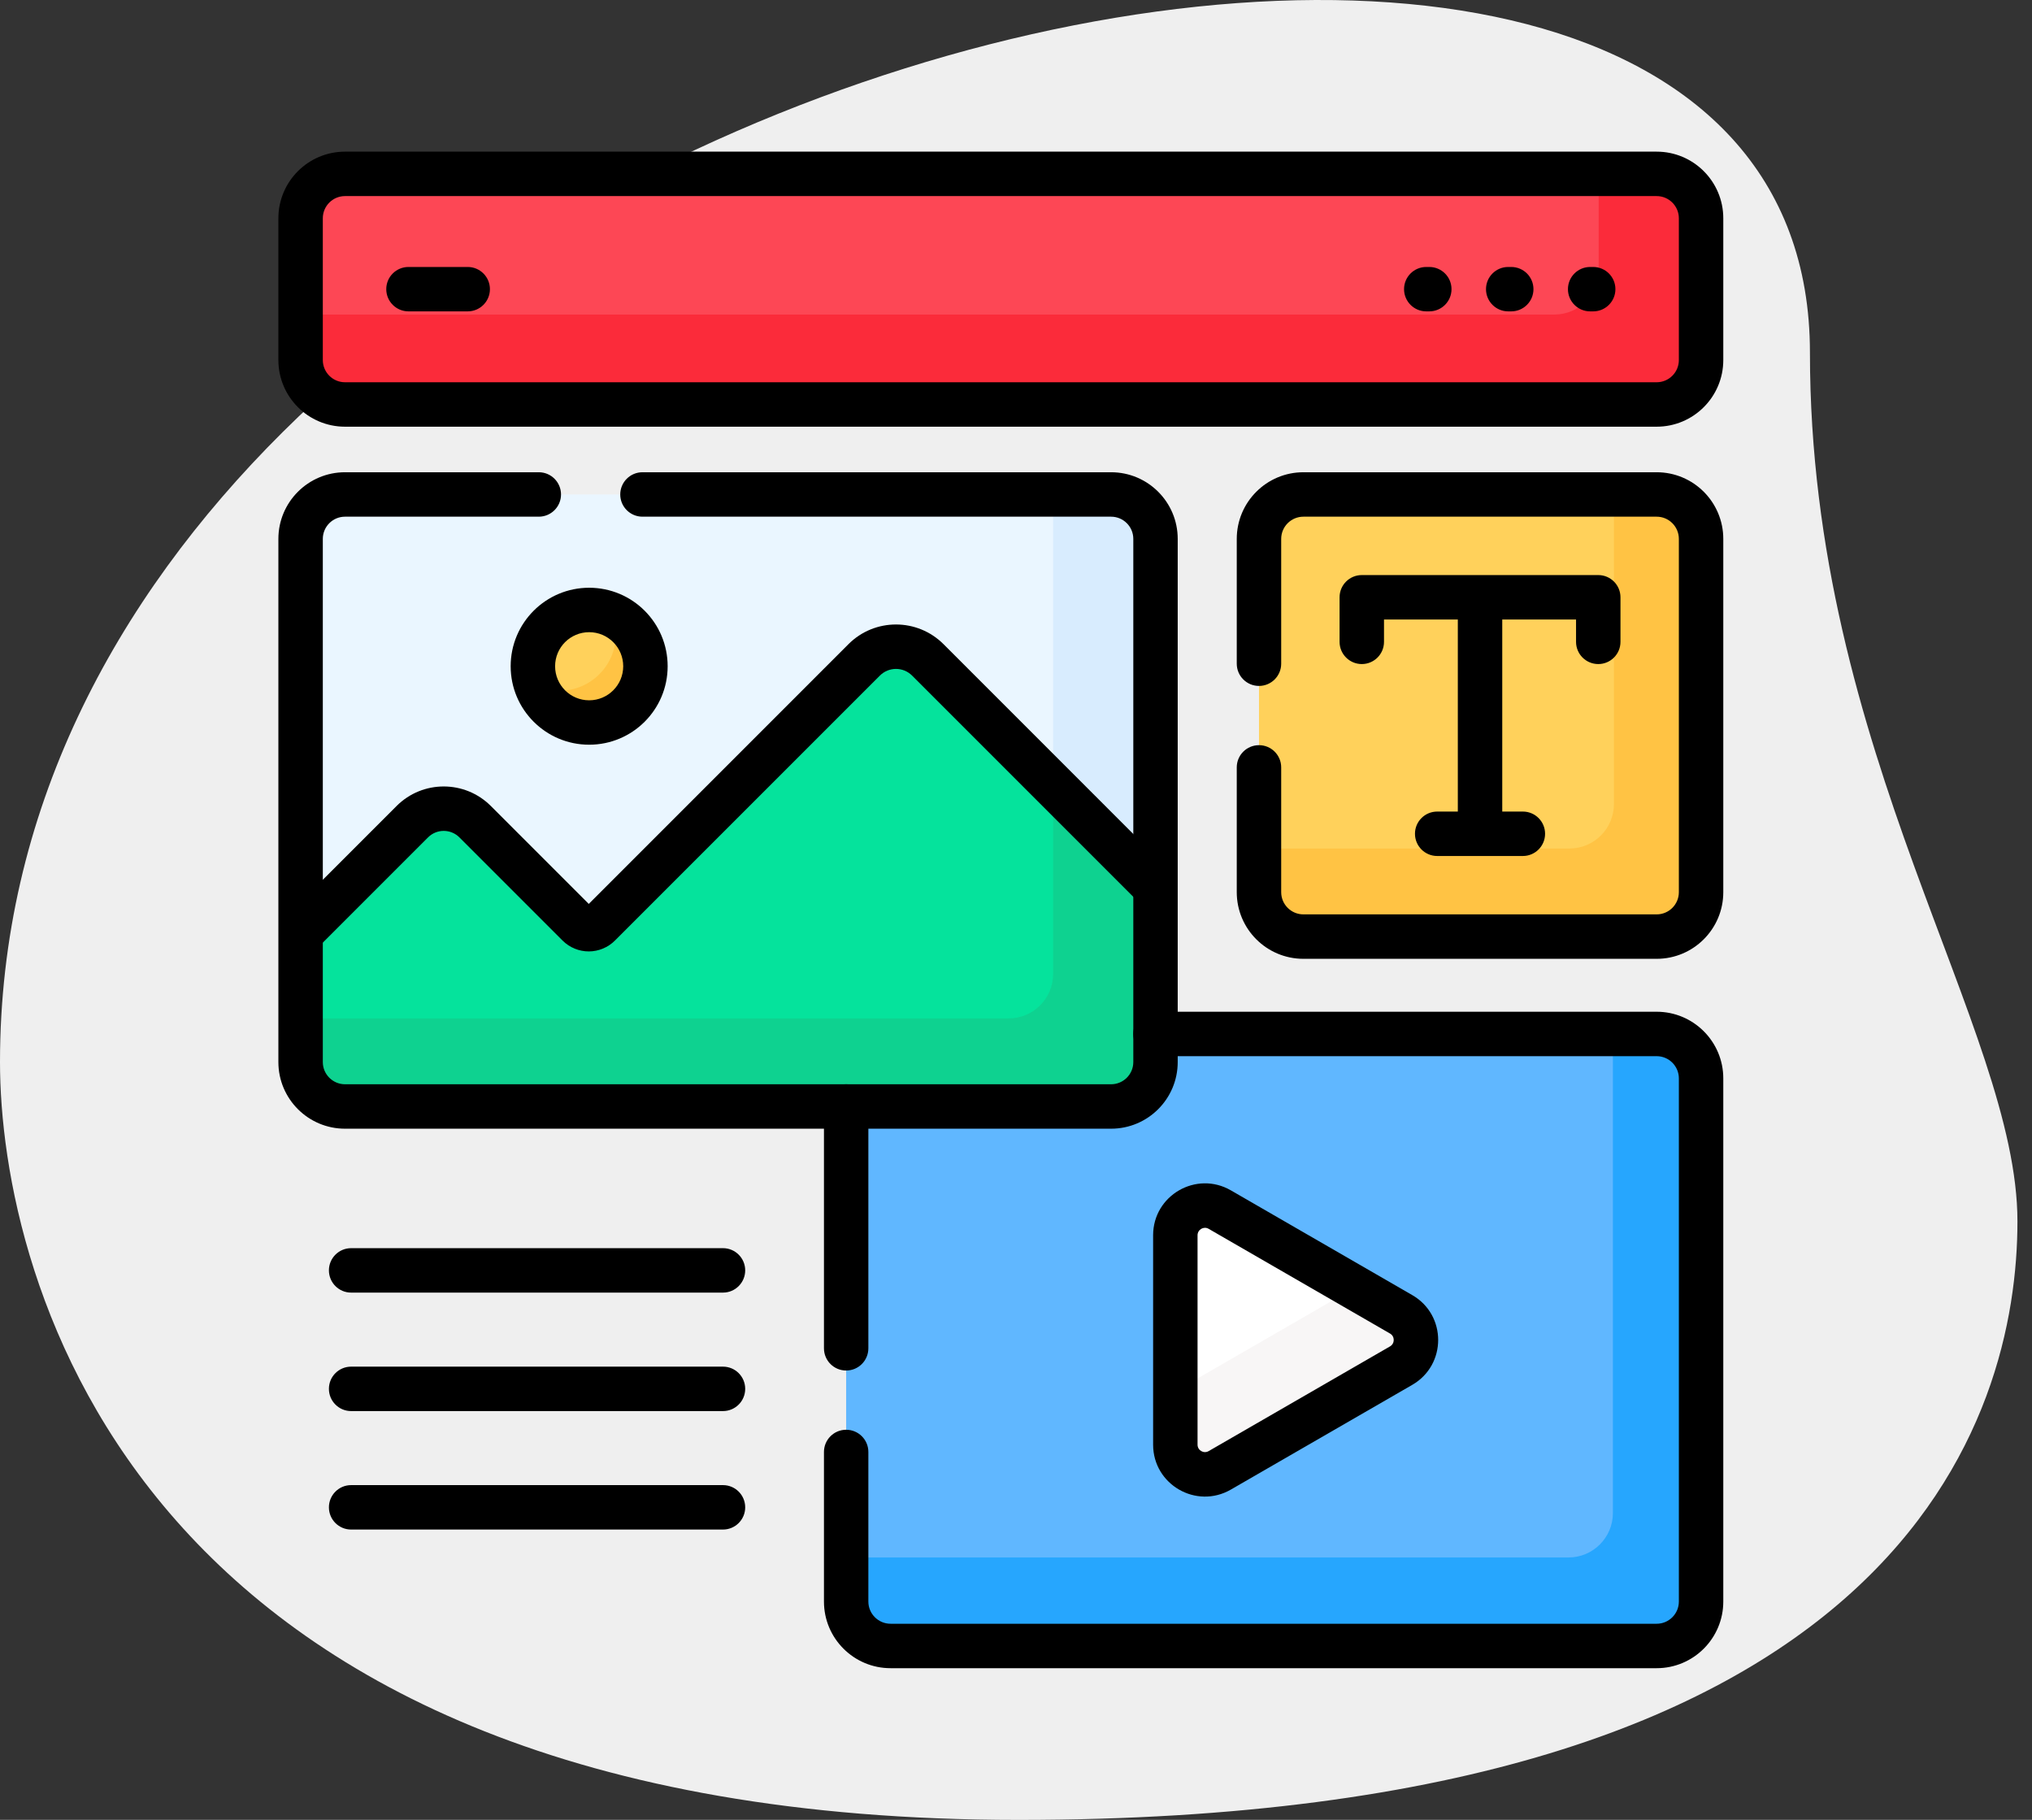
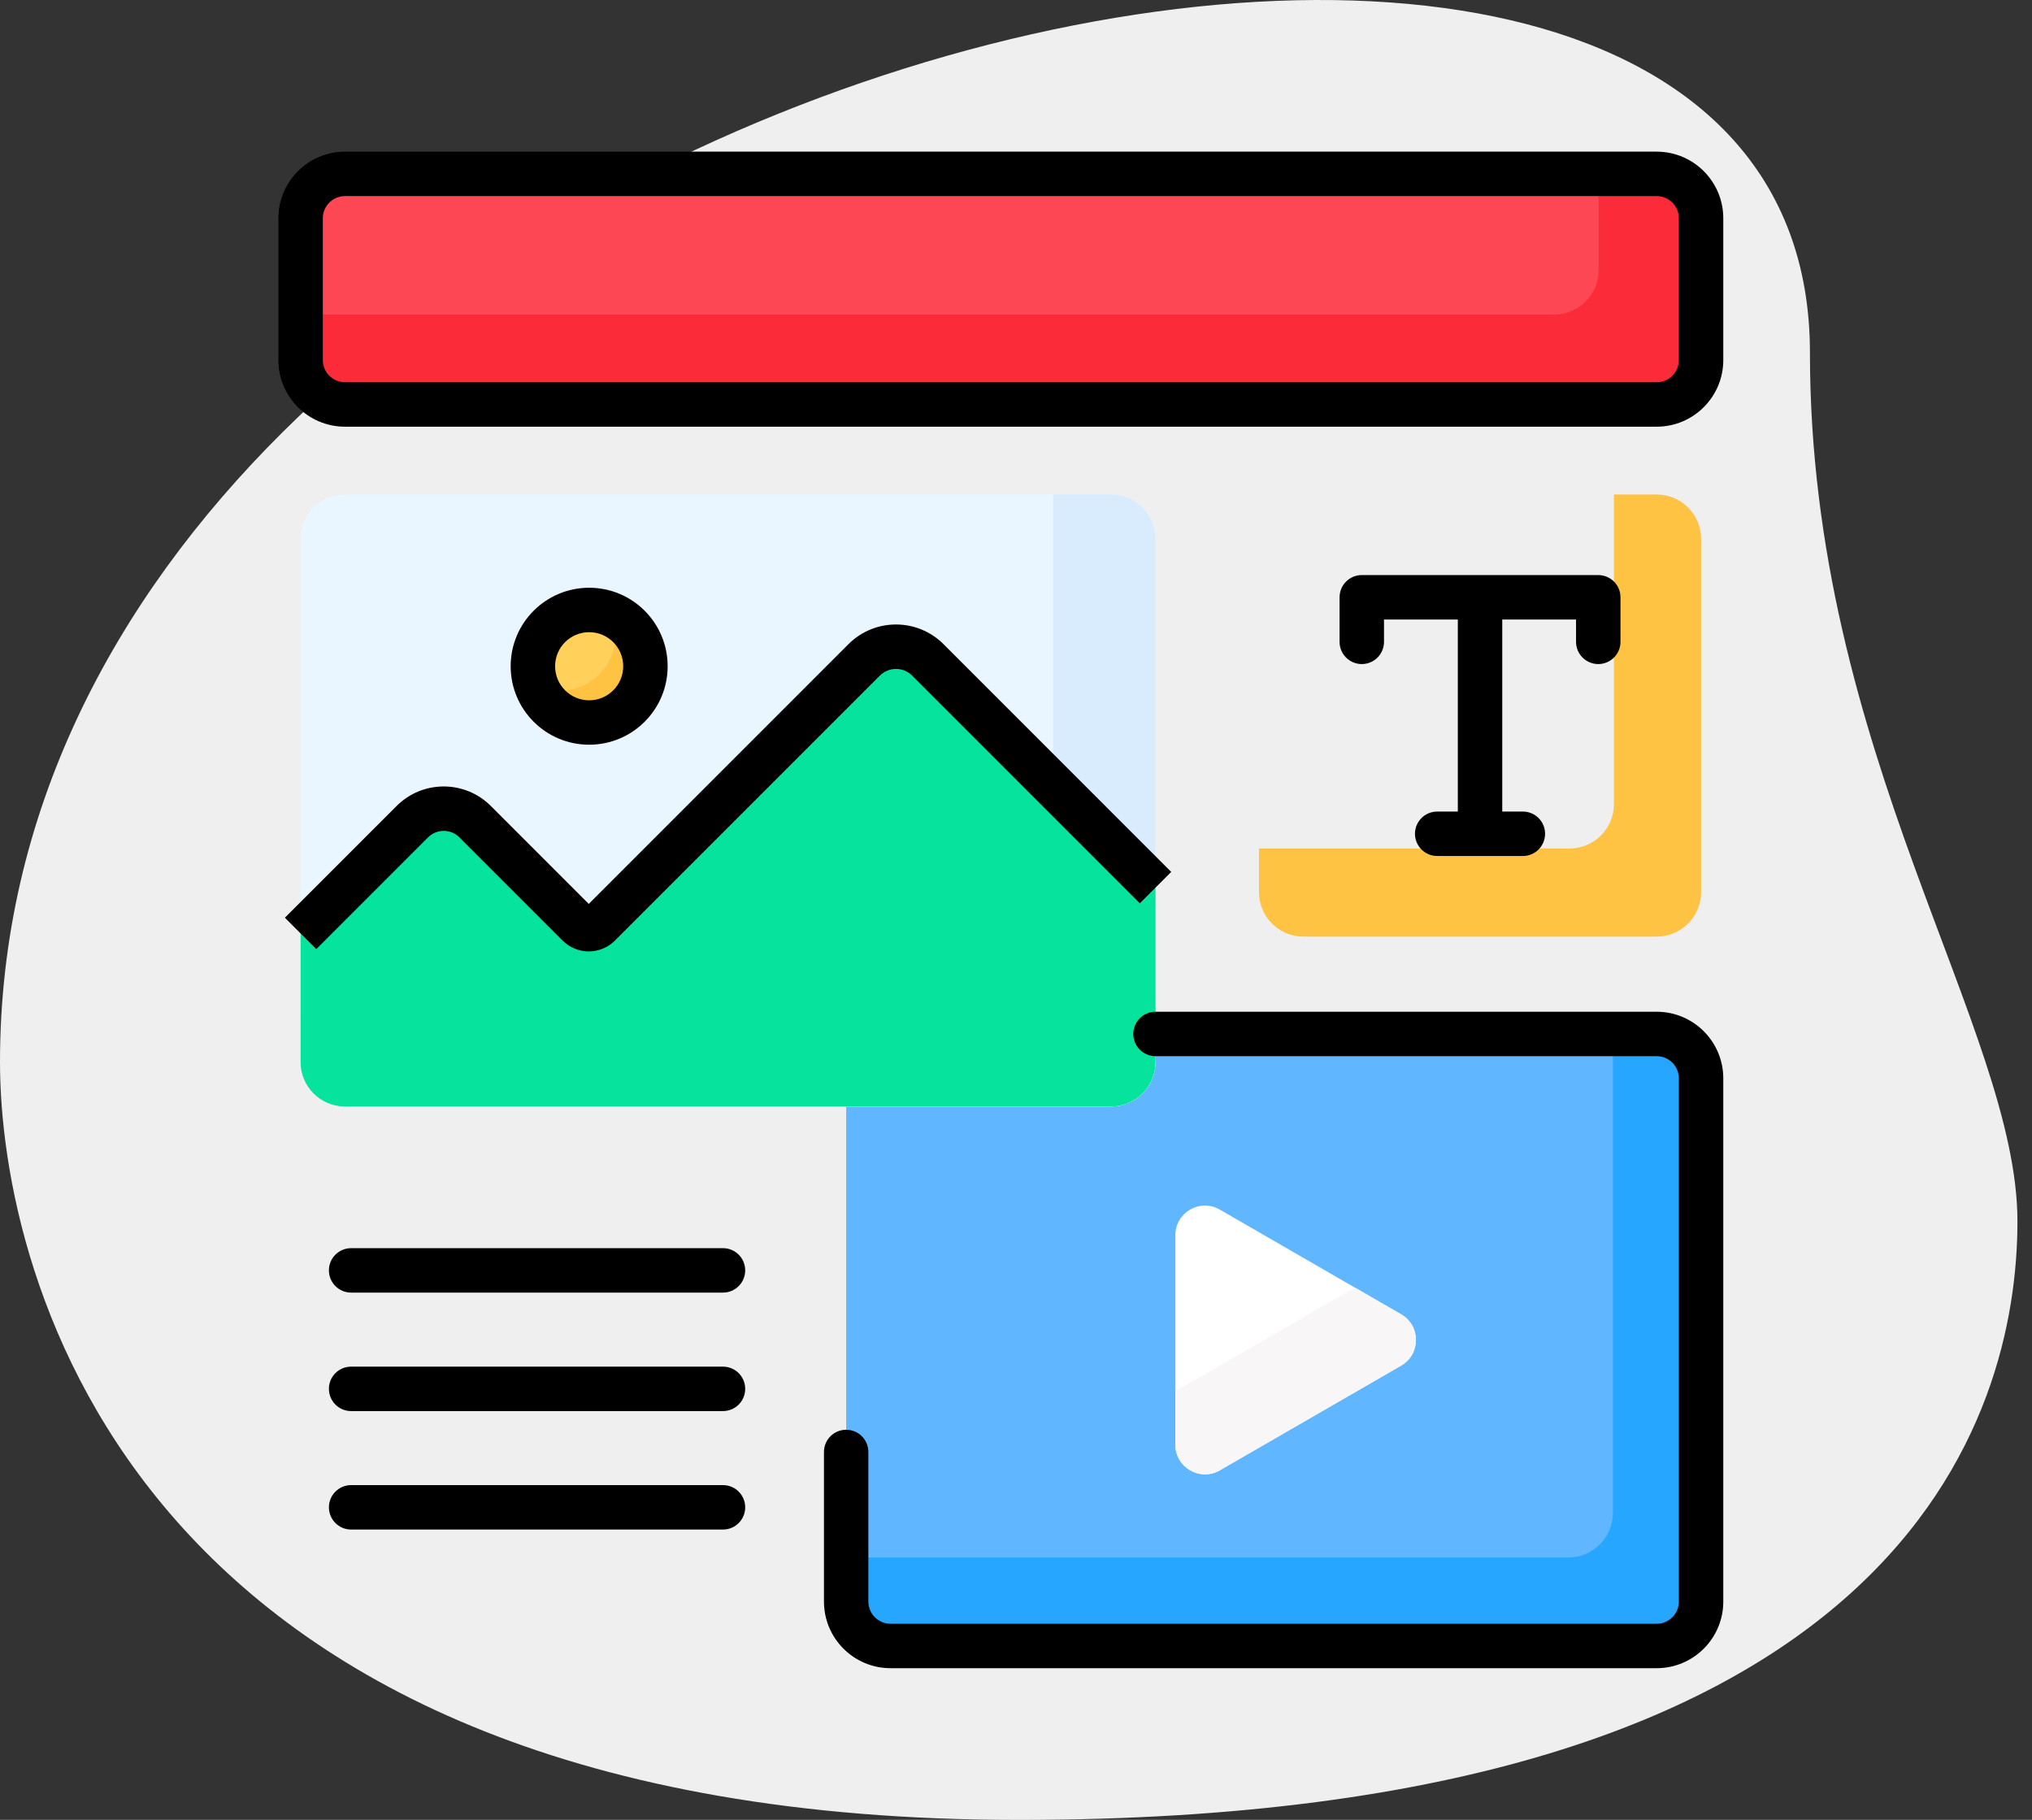
<svg xmlns="http://www.w3.org/2000/svg" width="67" height="60" viewBox="0 0 67 60" fill="none">
  <rect x="0" y="0" width="67" height="60" fill="#333333" stroke="none" />
  <g clip-path="url(#clip0_517_3149)">
    <path d="M59.678 11.624C59.678 24.833 66.52 33.904 66.52 40.269C66.52 46.634 62.861 60.002 33.58 60.002C4.299 60.002 0 42.019 0 35.018C0 2.234 59.678 -11.769 59.678 11.624Z" fill="#EFEFEF" />
    <path d="M9.911 7.197V11.871C9.911 12.68 10.567 13.335 11.376 13.335H54.624C55.433 13.335 56.089 12.68 56.089 11.871V7.197C56.089 6.388 55.433 5.732 54.624 5.732H11.376C10.567 5.732 9.911 6.388 9.911 7.197Z" fill="#FD4755" />
    <path d="M54.624 5.732H52.712V8.906C52.712 9.715 52.057 10.371 51.248 10.371H9.911V11.871C9.911 12.68 10.567 13.335 11.376 13.335H54.624C55.433 13.335 56.089 12.68 56.089 11.871V7.197C56.089 6.388 55.433 5.732 54.624 5.732Z" fill="#FB2B3A" />
    <path d="M54.624 34.09H38.1V35.016C38.1 35.825 37.444 36.481 36.635 36.481H27.9V52.803C27.9 53.612 28.556 54.267 29.365 54.267H54.624C55.433 54.267 56.089 53.612 56.089 52.803V35.554C56.089 34.745 55.433 34.09 54.624 34.09Z" fill="#60B7FF" />
    <path d="M54.624 34.09H53.181V49.885C53.181 50.694 52.525 51.35 51.716 51.35H27.9V52.803C27.9 53.612 28.556 54.267 29.365 54.267H54.624C55.433 54.267 56.089 53.612 56.089 52.803V35.554C56.089 34.745 55.433 34.09 54.624 34.09Z" fill="#26A6FE" />
    <path d="M46.199 43.333L40.219 39.88C39.568 39.504 38.754 39.974 38.754 40.726V47.631C38.754 48.383 39.568 48.853 40.219 48.477L46.199 45.024C46.85 44.648 46.85 43.709 46.199 43.333Z" fill="white" />
    <path d="M46.199 43.333L44.674 42.452L38.754 45.87V47.631C38.754 48.383 39.568 48.853 40.219 48.477L46.199 45.024C46.85 44.648 46.85 43.709 46.199 43.333Z" fill="#F8F6F6" />
    <path d="M9.911 17.768V35.016C9.911 35.825 10.567 36.481 11.376 36.481H36.635C37.444 36.481 38.1 35.825 38.1 35.016V17.768C38.1 16.959 37.444 16.303 36.635 16.303H11.376C10.567 16.303 9.911 16.959 9.911 17.768Z" fill="#EAF6FF" />
    <path d="M36.635 16.303H34.724V32.112C34.724 32.921 34.068 33.577 33.259 33.577H9.911V35.016C9.911 35.825 10.567 36.481 11.376 36.481H36.635C37.444 36.481 38.1 35.825 38.1 35.016V17.768C38.1 16.959 37.444 16.303 36.635 16.303Z" fill="#D8ECFE" />
    <path d="M30.592 21.756C30.012 21.177 29.073 21.177 28.494 21.756L19.758 30.492C19.666 30.584 19.542 30.635 19.412 30.635C19.283 30.635 19.159 30.584 19.067 30.492L15.666 27.091C15.094 26.519 14.167 26.519 13.595 27.091L9.911 30.775V35.016C9.911 35.825 10.567 36.481 11.376 36.481H36.635C37.444 36.481 38.1 35.825 38.1 35.016V29.265L30.592 21.756Z" fill="#05E39C" />
-     <path d="M34.724 25.888V32.111C34.724 32.92 34.068 33.576 33.259 33.576H9.911V35.016C9.911 35.825 10.567 36.48 11.376 36.481H36.635C37.444 36.48 38.1 35.825 38.1 35.016V29.264L34.724 25.888Z" fill="#0ED290" />
    <path d="M19.426 23.821C20.451 23.821 21.281 22.99 21.281 21.966C21.281 20.941 20.451 20.11 19.426 20.11C18.401 20.11 17.57 20.941 17.57 21.966C17.57 22.99 18.401 23.821 19.426 23.821Z" fill="#FFD15B" />
    <path d="M20.188 20.275C20.265 20.481 20.304 20.698 20.305 20.918C20.305 21.943 19.474 22.773 18.449 22.773C18.186 22.773 17.926 22.717 17.687 22.608C17.949 23.316 18.627 23.821 19.426 23.821C20.451 23.821 21.281 22.99 21.281 21.966C21.281 21.213 20.832 20.566 20.188 20.275Z" fill="#FFC344" />
-     <path d="M54.624 30.88H42.977C42.168 30.88 41.512 30.224 41.512 29.415V17.768C41.512 16.959 42.168 16.303 42.977 16.303H54.624C55.433 16.303 56.089 16.959 56.089 17.768V29.415C56.089 30.224 55.433 30.88 54.624 30.88Z" fill="#FFD15B" />
    <path d="M54.624 16.303H53.215V26.51C53.215 27.319 52.559 27.975 51.75 27.975H41.512V29.415C41.512 30.224 42.168 30.88 42.977 30.88H54.624C55.433 30.88 56.089 30.224 56.089 29.415V17.768C56.089 16.959 55.433 16.303 54.624 16.303Z" fill="#FFC344" />
    <path fill-rule="evenodd" clip-rule="evenodd" d="M9.179 7.197C9.179 5.984 10.163 5 11.376 5H54.624C55.837 5 56.821 5.984 56.821 7.197V11.871C56.821 13.084 55.837 14.068 54.624 14.068H11.376C10.163 14.068 9.179 13.084 9.179 11.871V7.197ZM11.376 6.465C10.972 6.465 10.644 6.793 10.644 7.197V11.871C10.644 12.275 10.972 12.603 11.376 12.603H54.624C55.028 12.603 55.356 12.275 55.356 11.871V7.197C55.356 6.793 55.028 6.465 54.624 6.465H11.376ZM44.169 19.693C44.169 19.288 44.497 18.96 44.902 18.96H52.699C53.103 18.96 53.431 19.288 53.431 19.693V21.162C53.431 21.566 53.103 21.894 52.699 21.894C52.294 21.894 51.966 21.566 51.966 21.162V20.425H49.533V26.757H50.213C50.617 26.757 50.945 27.085 50.945 27.489C50.945 27.894 50.617 28.222 50.213 28.222H47.388C46.983 28.222 46.655 27.894 46.655 27.489C46.655 27.085 46.983 26.757 47.388 26.757H48.068V20.425H45.634V21.162C45.634 21.566 45.306 21.894 44.902 21.894C44.497 21.894 44.169 21.566 44.169 21.162V19.693ZM10.845 41.884C10.845 41.48 11.173 41.152 11.577 41.152H23.839C24.243 41.152 24.571 41.48 24.571 41.884C24.571 42.289 24.243 42.617 23.839 42.617H11.577C11.173 42.617 10.845 42.289 10.845 41.884ZM10.845 45.79C10.845 45.386 11.173 45.058 11.577 45.058H23.839C24.243 45.058 24.571 45.386 24.571 45.79C24.571 46.195 24.243 46.523 23.839 46.523H11.577C11.173 46.523 10.845 46.195 10.845 45.79ZM10.845 49.697C10.845 49.292 11.173 48.964 11.577 48.964H23.839C24.243 48.964 24.571 49.292 24.571 49.697C24.571 50.101 24.243 50.429 23.839 50.429H11.577C11.173 50.429 10.845 50.101 10.845 49.697Z" fill="black" />
-     <path fill-rule="evenodd" clip-rule="evenodd" d="M40.779 17.768C40.779 16.554 41.763 15.57 42.977 15.57H54.624C55.837 15.57 56.821 16.554 56.821 17.768V29.415C56.821 30.628 55.837 31.612 54.624 31.612H42.977C41.763 31.612 40.779 30.628 40.779 29.415V25.3C40.779 24.896 41.107 24.568 41.512 24.568C41.916 24.568 42.244 24.896 42.244 25.3V29.415C42.244 29.819 42.572 30.147 42.977 30.147H54.624C55.028 30.147 55.356 29.819 55.356 29.415V17.768C55.356 17.363 55.028 17.035 54.624 17.035H42.977C42.572 17.035 42.244 17.363 42.244 17.768V21.882C42.244 22.287 41.916 22.615 41.512 22.615C41.107 22.615 40.779 22.287 40.779 21.882V17.768Z" fill="black" />
    <path fill-rule="evenodd" clip-rule="evenodd" d="M27.976 21.238C28.841 20.373 30.244 20.373 31.11 21.238L38.618 28.747L37.582 29.782L30.074 22.274C29.78 21.981 29.305 21.981 29.012 22.274L20.276 31.01L20.276 31.01C20.047 31.239 19.736 31.368 19.413 31.368C19.089 31.368 18.778 31.239 18.549 31.01L18.549 31.01L15.148 27.609C14.862 27.323 14.399 27.323 14.113 27.609L10.429 31.293L9.393 30.257L13.077 26.573C13.935 25.715 15.326 25.715 16.184 26.573L19.413 29.802L27.976 21.238L27.976 21.238Z" fill="black" />
    <path fill-rule="evenodd" clip-rule="evenodd" d="M19.426 20.843C18.805 20.843 18.303 21.345 18.303 21.966C18.303 22.586 18.805 23.089 19.426 23.089C20.046 23.089 20.549 22.586 20.549 21.966C20.549 21.345 20.046 20.843 19.426 20.843ZM16.838 21.966C16.838 20.536 17.997 19.378 19.426 19.378C20.855 19.378 22.014 20.536 22.014 21.966C22.014 23.395 20.855 24.553 19.426 24.553C17.997 24.553 16.838 23.395 16.838 21.966Z" fill="black" />
-     <path fill-rule="evenodd" clip-rule="evenodd" d="M27.9 35.748C28.305 35.748 28.632 36.076 28.632 36.481V44.453C28.632 44.858 28.305 45.186 27.9 45.186C27.495 45.186 27.168 44.858 27.168 44.453V36.481C27.168 36.076 27.495 35.748 27.9 35.748ZM38.021 40.726C38.021 39.41 39.446 38.588 40.585 39.246L40.585 39.246L46.565 42.699C47.705 43.356 47.705 45.001 46.565 45.659L40.585 49.111L40.585 49.111C39.446 49.769 38.021 48.947 38.021 47.631V40.726ZM39.852 40.514C39.69 40.42 39.486 40.538 39.486 40.726V47.631C39.486 47.819 39.69 47.937 39.852 47.843C39.852 47.843 39.852 47.843 39.852 47.843L45.833 44.39L45.833 44.39C45.995 44.296 45.996 44.061 45.833 43.967L45.833 43.967L39.852 40.514C39.852 40.514 39.852 40.514 39.852 40.514Z" fill="black" />
    <path fill-rule="evenodd" clip-rule="evenodd" d="M37.367 34.09C37.367 33.685 37.696 33.357 38.1 33.357H54.624C55.837 33.357 56.821 34.341 56.821 35.554V52.803C56.821 54.016 55.837 55 54.624 55H29.365C28.151 55 27.168 54.016 27.168 52.803V47.871C27.168 47.467 27.495 47.139 27.9 47.139C28.305 47.139 28.632 47.467 28.632 47.871V52.803C28.632 53.207 28.96 53.535 29.365 53.535H54.624C55.028 53.535 55.356 53.207 55.356 52.803V35.554C55.356 35.15 55.028 34.822 54.624 34.822H38.1C37.696 34.822 37.367 34.494 37.367 34.09Z" fill="black" />
-     <path fill-rule="evenodd" clip-rule="evenodd" d="M12.736 9.534C12.736 9.129 13.064 8.802 13.469 8.802H15.422C15.826 8.802 16.154 9.129 16.154 9.534C16.154 9.938 15.826 10.266 15.422 10.266H13.469C13.064 10.266 12.736 9.938 12.736 9.534ZM46.295 9.534C46.295 9.129 46.623 8.802 47.027 8.802H47.127C47.532 8.802 47.86 9.129 47.86 9.534C47.86 9.938 47.532 10.266 47.127 10.266H47.027C46.623 10.266 46.295 9.938 46.295 9.534ZM48.997 9.534C48.997 9.129 49.325 8.802 49.729 8.802H49.829C50.234 8.802 50.562 9.129 50.562 9.534C50.562 9.938 50.234 10.266 49.829 10.266H49.729C49.325 10.266 48.997 9.938 48.997 9.534ZM51.699 9.534C51.699 9.129 52.027 8.802 52.431 8.802H52.531C52.936 8.802 53.264 9.129 53.264 9.534C53.264 9.938 52.936 10.266 52.531 10.266H52.431C52.027 10.266 51.699 9.938 51.699 9.534ZM9.179 17.767C9.179 16.554 10.163 15.57 11.376 15.57H17.766C18.17 15.57 18.498 15.898 18.498 16.303C18.498 16.707 18.17 17.035 17.766 17.035H11.376C10.972 17.035 10.644 17.363 10.644 17.767V35.016C10.644 35.42 10.972 35.748 11.376 35.748H36.635C37.04 35.748 37.368 35.42 37.368 35.016V17.767C37.368 17.363 37.04 17.035 36.635 17.035H21.184C20.779 17.035 20.451 16.707 20.451 16.303C20.451 15.898 20.779 15.57 21.184 15.57H36.635C37.849 15.57 38.832 16.554 38.832 17.767V35.016C38.832 36.229 37.849 37.213 36.635 37.213H11.376C10.163 37.213 9.179 36.229 9.179 35.016V17.767Z" fill="black" />
  </g>
  <defs>
    <clipPath id="clip0_517_3149">
      <rect width="66.52" height="60.002" fill="white" />
    </clipPath>
  </defs>
</svg>